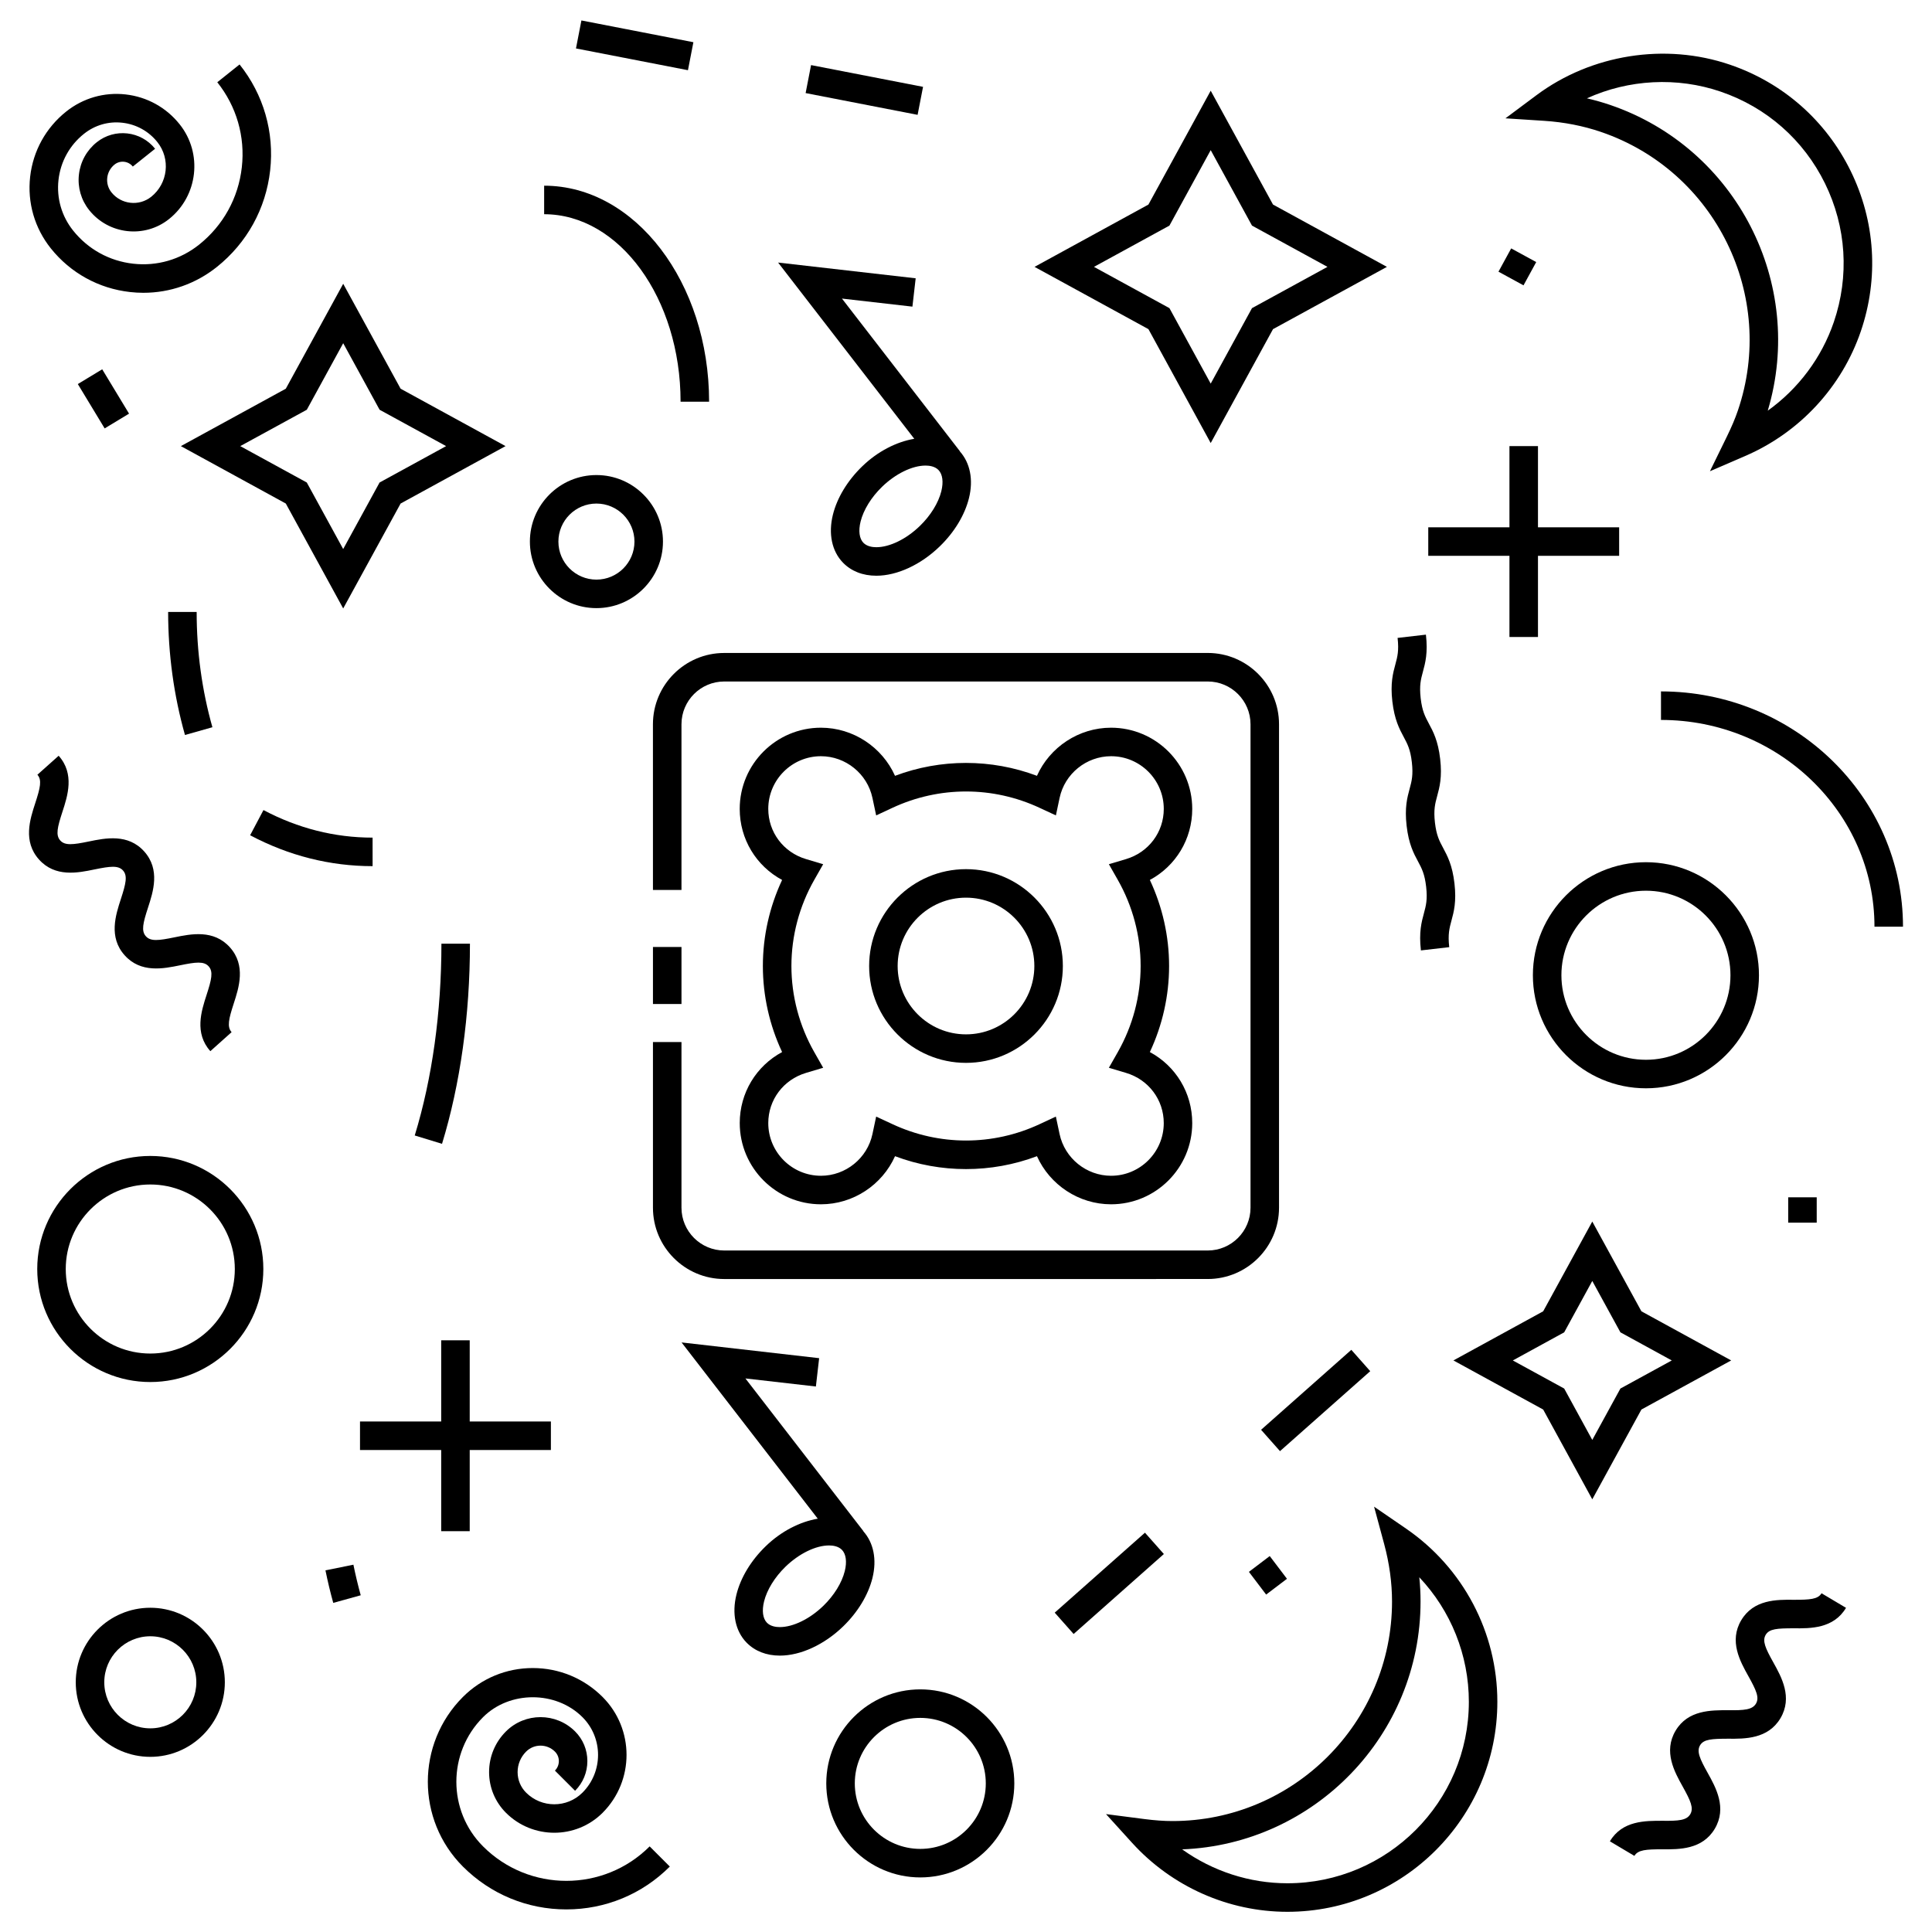
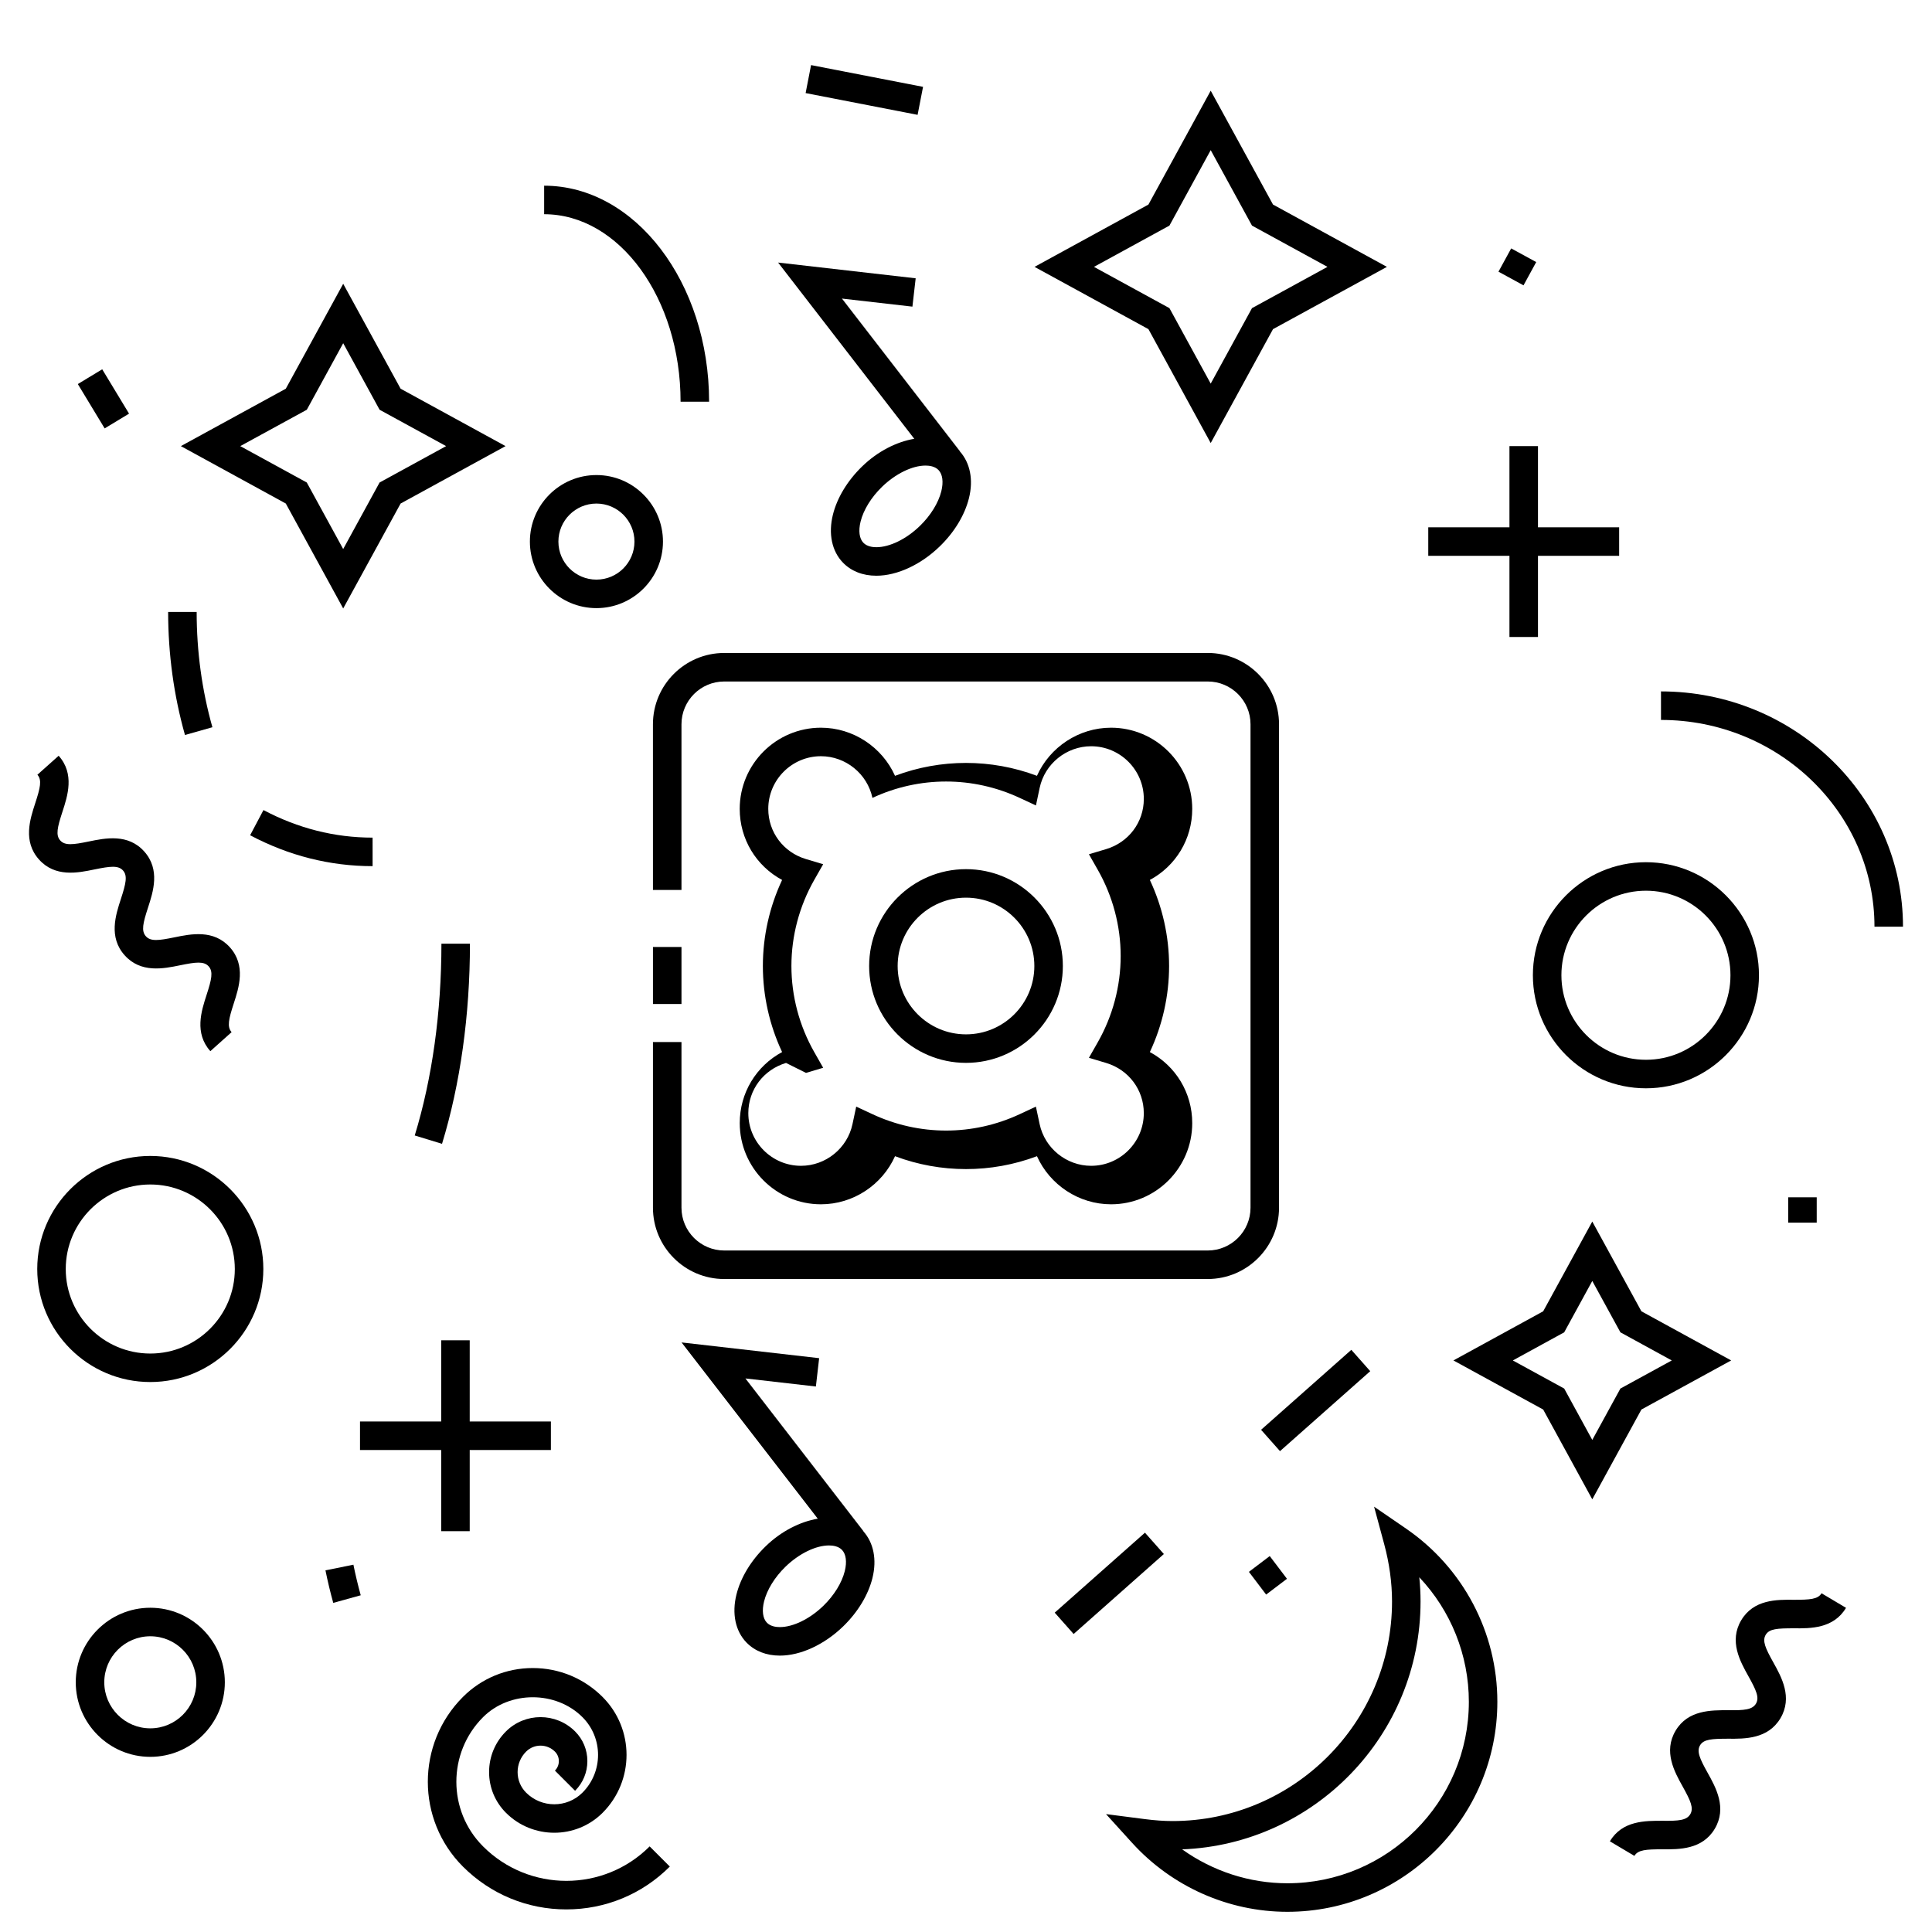
<svg xmlns="http://www.w3.org/2000/svg" fill="#000000" width="800px" height="800px" version="1.1" viewBox="144 144 512 512">
  <g>
    <path d="m219.74 277.44 15.211 27.809 15.215-27.809 27.809-15.215-27.809-15.211-15.215-27.809-15.211 27.809-27.809 15.211zm5.566-24.852 9.645-17.633 9.645 17.633 17.629 9.637-17.633 9.645-9.645 17.633-9.645-17.633-17.633-9.645z" />
    <path d="m464.85 261.41 16.512-30.184 30.184-16.504-30.184-16.512-16.512-30.172-16.504 30.172-30.184 16.512 30.184 16.504zm-10.938-57.625 10.938-19.996 10.941 19.996 20 10.938-20 10.938-10.941 20-10.938-20-20-10.938z" />
    <path d="m324.36 250.45h7.559c0-31.559-19.613-57.238-43.715-57.238v7.559c19.934 0.004 36.156 22.289 36.156 49.68z" />
    <path d="m193.02 338.78 7.269-2.055c-2.766-9.785-4.172-20.066-4.172-30.555h-7.559c0.008 11.176 1.508 22.148 4.461 32.609z" />
    <path d="m242.74 365.98c-10.047 0-19.773-2.457-28.918-7.305l-3.535 6.676c10.242 5.43 21.164 8.188 32.457 8.188z" />
    <path d="m544.02 312.81h7.559v-21.512h21.512v-7.555h-21.512v-21.52h-7.559v21.52h-21.516v7.555h21.516z" />
    <path d="m268.48 549.78v-21.512h21.512v-7.559h-21.512v-21.516h-7.559v21.516h-21.516v7.559h21.516v21.512z" />
    <path d="m602.78 504.53-23.789-13.02-13.02-23.789-13.012 23.789-23.789 13.02 23.789 13.012 13.012 23.797 13.02-23.797zm-36.809 21.066-7.445-13.617-13.613-7.445 13.613-7.453 7.445-13.613 7.453 13.613 13.613 7.453-13.613 7.445z" />
    <path d="m550.23 402.45c0 16.52 13.441 29.961 29.961 29.961 16.516 0 29.953-13.441 29.953-29.961s-13.438-29.957-29.953-29.957c-16.52 0-29.961 13.438-29.961 29.957zm29.965-22.402c12.348 0 22.395 10.051 22.395 22.398 0 12.352-10.047 22.406-22.395 22.406-12.352 0-22.406-10.051-22.406-22.406-0.004-12.344 10.047-22.398 22.406-22.398z" />
    <path d="m183.83 570.07c-10.891 0-19.754 8.863-19.754 19.754s8.863 19.758 19.754 19.758 19.754-8.867 19.754-19.758c0-10.895-8.859-19.754-19.754-19.754zm0 31.957c-6.727 0-12.195-5.477-12.195-12.203 0-6.727 5.473-12.195 12.195-12.195 6.727 0 12.195 5.473 12.195 12.195 0.004 6.727-5.469 12.203-12.195 12.203z" />
    <path d="m183.83 450.34c-16.52 0-29.961 13.441-29.961 29.961 0 16.516 13.438 29.953 29.961 29.953 16.52 0 29.957-13.438 29.957-29.953 0.004-16.52-13.438-29.961-29.957-29.961zm0 52.363c-12.352 0-22.406-10.047-22.406-22.395 0-12.352 10.051-22.406 22.406-22.406 12.352 0 22.398 10.051 22.398 22.406 0.008 12.348-10.043 22.395-22.398 22.395z" />
    <path d="m272.02 633.32c-9.441-9.445-9.441-24.812 0-34.258 7.031-7.031 19.301-7.031 26.336 0 5.512 5.516 5.512 14.488 0 20.008-4.117 4.109-10.816 4.109-14.93 0-1.449-1.449-2.254-3.387-2.254-5.441 0-2.051 0.801-3.984 2.254-5.438 2.102-2.106 5.523-2.106 7.633 0 0.676 0.676 1.043 1.566 1.043 2.519 0 0.945-0.367 1.844-1.043 2.519l5.344 5.344c2.102-2.102 3.254-4.898 3.254-7.871 0-2.969-1.152-5.762-3.254-7.859-5.055-5.047-13.27-5.043-18.32 0-2.883 2.875-4.469 6.707-4.469 10.781 0 4.074 1.586 7.898 4.469 10.785 7.059 7.047 18.551 7.055 25.613 0 8.457-8.465 8.457-22.227 0-30.691-4.941-4.945-11.512-7.668-18.512-7.668-6.996 0-13.566 2.719-18.512 7.664-12.391 12.395-12.391 32.551 0 44.945 7.324 7.324 17.062 11.355 27.418 11.355 10.352 0 20.098-4.031 27.418-11.355l-5.344-5.344c-12.168 12.176-31.973 12.176-44.145 0.004z" />
    <path d="m516.61 549.09-8.465-5.805 2.676 9.906c1.379 5.125 2.082 10.242 2.082 15.227 0 32.078-26.102 58.18-58.184 58.18-2.266 0-4.625-0.168-7.43-0.527l-10.184-1.316 6.898 7.602c10.555 11.629 25.555 18.293 41.16 18.293 30.688 0 55.652-24.965 55.652-55.652 0.008-18.348-9.047-35.508-24.207-45.906zm-31.438 93.996c-10.039 0-19.793-3.199-27.887-8.984 35.066-1.355 63.176-30.301 63.176-65.688 0-2.125-0.109-4.273-0.332-6.422 8.352 8.844 13.133 20.609 13.133 33.004 0.004 26.516-21.57 48.09-48.09 48.09z" />
-     <path d="m568.29 178.97c30.355 10.367 46.621 43.504 36.254 73.859-0.715 2.098-1.637 4.277-2.906 6.871l-4.488 9.18 9.375-4.051c14.41-6.223 25.566-18.262 30.613-33.039 4.801-14.066 3.844-29.164-2.707-42.508-6.555-13.34-17.906-23.336-31.977-28.137-17.16-5.871-36.758-2.734-51.262 8.074l-8.23 6.137 10.242 0.664c5.281 0.34 10.352 1.332 15.086 2.949zm31.727-10.676c12.156 4.152 21.965 12.785 27.629 24.32 5.656 11.531 6.488 24.574 2.336 36.734-3.246 9.5-9.422 17.699-17.508 23.488 10.051-33.621-8.262-69.582-41.75-81.02-2.004-0.684-4.07-1.27-6.176-1.758 11.07-5.035 23.895-5.727 35.469-1.766z" />
-     <path d="m178.44 221.39c1.188 0.133 2.371 0.203 3.551 0.203 7.062 0 13.871-2.371 19.469-6.84 7.977-6.363 12.992-15.453 14.133-25.59 1.137-10.137-1.742-20.113-8.105-28.082l-5.906 4.715c5.106 6.398 7.418 14.395 6.504 22.523-0.91 8.133-4.938 15.422-11.336 20.523-4.957 3.953-11.156 5.754-17.461 5.039-6.301-0.707-11.957-3.828-15.914-8.785-3.043-3.809-4.414-8.57-3.875-13.41 0.543-4.84 2.938-9.184 6.75-12.223 2.887-2.309 6.508-3.359 10.176-2.938 3.672 0.414 6.969 2.231 9.273 5.125 3.547 4.445 2.816 10.949-1.629 14.5-3.231 2.574-7.957 2.047-10.539-1.184-1.805-2.262-1.43-5.562 0.828-7.367 1.484-1.18 3.656-0.941 4.836 0.539l5.906-4.715c-3.777-4.742-10.711-5.523-15.453-1.734-2.676 2.133-4.352 5.18-4.734 8.574-0.383 3.394 0.586 6.742 2.719 9.418 5.18 6.484 14.672 7.551 21.16 2.371 7.699-6.144 8.961-17.418 2.816-25.113-3.566-4.469-8.656-7.281-14.34-7.918-5.664-0.637-11.266 0.977-15.734 4.543-5.387 4.301-8.777 10.438-9.547 17.285-0.766 6.848 1.18 13.586 5.481 18.973 5.215 6.516 12.668 10.633 20.973 11.566z" />
    <path d="m619.37 567.96c-4.527-0.055-10.641-0.102-13.926 5.422-3.285 5.531-0.293 10.902 1.898 14.82 2.086 3.738 2.961 5.68 2.004 7.285-0.961 1.617-3.113 1.793-7.367 1.734-4.453 0-10.645-0.102-13.93 5.43s-0.297 10.906 1.895 14.828c2.082 3.742 2.957 5.684 1.996 7.305-0.961 1.621-3.027 1.797-7.375 1.742-4.465 0-10.641-0.098-13.926 5.441l6.492 3.859c0.961-1.617 3.152-1.742 7.367-1.742 4.504 0.031 10.645 0.09 13.934-5.441 3.285-5.535 0.297-10.914-1.891-14.836-2.086-3.738-2.961-5.68-2-7.297 0.957-1.613 3.133-1.715 7.359-1.734 4.481 0.047 10.652 0.105 13.941-5.43 3.273-5.531 0.281-10.898-1.906-14.82-2.086-3.734-2.961-5.672-2.004-7.285 0.957-1.613 3.094-1.715 7.356-1.727 4.492 0.055 10.645 0.105 13.93-5.422l-6.492-3.859c-0.957 1.605-3.09 1.727-7.356 1.727z" />
    <path d="m169.04 374.41c4.191-0.855 6.301-1.117 7.559 0.277 1.25 1.402 0.762 3.473-0.562 7.543-1.391 4.273-3.301 10.121 0.988 14.918 4.281 4.797 10.309 3.562 14.711 2.66 4.195-0.863 6.309-1.113 7.566 0.289 1.254 1.406 0.766 3.477-0.555 7.551-1.387 4.273-3.289 10.121 0.996 14.922l5.633-5.039c-1.254-1.402-0.766-3.477 0.555-7.551 1.387-4.273 3.289-10.121-0.996-14.918-4.293-4.797-10.316-3.559-14.723-2.656-4.195 0.863-6.309 1.113-7.559-0.293-1.254-1.402-0.766-3.473 0.559-7.543 1.391-4.273 3.301-10.121-0.988-14.918-4.289-4.793-10.312-3.551-14.711-2.644-4.188 0.863-6.297 1.113-7.547-0.277-1.254-1.402-0.762-3.473 0.562-7.543 1.395-4.266 3.301-10.117-0.984-14.906l-5.633 5.031c1.25 1.395 0.754 3.465-0.57 7.531-1.395 4.273-3.305 10.121 0.984 14.922 4.285 4.797 10.316 3.559 14.715 2.644z" />
    <path d="m478.2 522.91 23.914-21.191 5.012 5.656-23.914 21.191z" />
    <path d="m423.51 571.37 23.914-21.191 5.012 5.656-23.914 21.191z" />
-     <path d="m387.89 591.7c-13.742 0-24.918 11.18-24.918 24.918 0 13.738 11.18 24.918 24.918 24.918s24.914-11.18 24.914-24.918c0-13.738-11.176-24.918-24.914-24.918zm0 42.277c-9.574 0-17.359-7.789-17.359-17.359 0-9.574 7.789-17.359 17.359-17.359 9.574 0 17.355 7.789 17.355 17.359 0 9.57-7.781 17.359-17.355 17.359z" />
    <path d="m358.94 161.25 29.676 5.766-1.441 7.418-29.676-5.766z" />
-     <path d="m298.08 149.42 29.676 5.766-1.441 7.418-29.676-5.766z" />
    <path d="m584.18 327.23v7.559c31.195 0 56.574 24.582 56.574 54.793h7.559c0-34.383-28.77-62.352-64.133-62.352z" />
    <path d="m268.54 394.09h-7.559c0 18.137-2.445 35.715-7.07 50.824l7.231 2.211c4.84-15.82 7.398-34.16 7.398-53.035z" />
    <path d="m302.06 305.16c9.723 0 17.633-7.91 17.633-17.633 0-9.723-7.91-17.633-17.633-17.633s-17.633 7.91-17.633 17.633c0 9.723 7.91 17.633 17.633 17.633zm0-27.711c5.559 0 10.078 4.519 10.078 10.078 0 5.559-4.519 10.078-10.078 10.078s-10.078-4.519-10.078-10.078c0-5.559 4.519-10.078 10.078-10.078z" />
-     <path d="m516 339.31c0.984 1.844 1.77 3.293 2.156 6.695 0.387 3.402-0.039 4.992-0.586 7.008-0.637 2.344-1.359 5.004-0.801 9.844 0.559 4.84 1.859 7.269 3.012 9.418 0.988 1.844 1.773 3.305 2.16 6.715 0.387 3.406-0.039 5.004-0.586 7.023-0.637 2.348-1.359 5.012-0.801 9.855l7.508-0.863c-0.387-3.406 0.039-5.004 0.586-7.023 0.637-2.348 1.359-5.012 0.801-9.855-0.555-4.848-1.859-7.273-3.008-9.426-0.992-1.844-1.773-3.301-2.168-6.711-0.387-3.402 0.039-4.992 0.586-7.008 0.637-2.344 1.359-5.004 0.801-9.844-0.555-4.836-1.855-7.266-3.008-9.406-0.984-1.844-1.77-3.293-2.156-6.695s0.039-4.988 0.586-7.004c0.637-2.348 1.359-5.008 0.801-9.844l-7.508 0.863c0.387 3.402-0.039 4.988-0.586 7.004-0.637 2.348-1.359 5.008-0.801 9.844 0.566 4.836 1.863 7.269 3.012 9.41z" />
    <path d="m230.25 560.16c0.598 2.941 1.285 5.812 2.066 8.621l7.281-2.016c-0.73-2.637-1.375-5.344-1.941-8.105z" />
    <path d="m617.89 461.3h7.559v6.715h-7.559z" />
    <path d="m544.48 209.83 6.633 3.621-3.367 6.168-6.633-3.621z" />
    <path d="m178.2 253.62-6.465 3.914-7.113-11.754 6.465-3.914z" />
    <path d="m479.54 566.58-4.566-6.023 5.519-4.184 4.566 6.023z" />
    <path d="m464.06 482.95c10.414 0 18.895-8.48 18.895-18.895v-128.12c0-10.418-8.48-18.895-18.895-18.895l-128.13 0.004c-10.418 0-18.895 8.473-18.895 18.895l0.004 43.906h7.559v-43.906c0-6.254 5.082-11.336 11.336-11.336h128.13c6.246 0 11.336 5.082 11.336 11.336v128.12c0 6.246-5.09 11.336-11.336 11.336h-128.13c-6.254 0-11.336-5.09-11.336-11.336v-43.906h-7.559v43.906c0 10.414 8.473 18.895 18.895 18.895z" />
    <path d="m400 425.67c14.156 0 25.668-11.512 25.668-25.668 0-14.152-11.512-25.668-25.668-25.668-14.152 0-25.668 11.516-25.668 25.668-0.004 14.156 11.516 25.668 25.668 25.668zm0-43.781c9.984 0 18.113 8.125 18.113 18.113 0 9.984-8.121 18.113-18.113 18.113-9.984 0-18.113-8.121-18.113-18.113 0-9.988 8.125-18.113 18.113-18.113z" />
-     <path d="m340.04 441.63c0 11.859 9.652 21.52 21.52 21.52 8.566 0 16.227-5.152 19.633-12.746 12.09 4.555 25.512 4.555 37.613 0 3.41 7.594 11.078 12.746 19.637 12.746 11.859 0 21.512-9.652 21.512-21.52 0-8.02-4.367-15.129-11.23-18.824 3.344-7.133 5.098-14.938 5.098-22.809s-1.754-15.668-5.098-22.801c6.863-3.691 11.23-10.809 11.23-18.828 0-11.863-9.652-21.52-21.52-21.52-8.566 0-16.234 5.16-19.633 12.75-12.102-4.555-25.523-4.555-37.613 0-3.406-7.594-11.074-12.75-19.637-12.75-11.863 0-21.52 9.652-21.52 21.52 0 8.02 4.375 15.129 11.234 18.828-3.344 7.133-5.098 14.934-5.098 22.801 0 7.875 1.754 15.672 5.098 22.809-6.859 3.695-11.227 10.805-11.227 18.824zm17.555-13.301 4.555-1.359-2.352-4.133c-3.969-6.973-6.066-14.867-6.066-22.844 0-7.977 2.102-15.871 6.066-22.836l2.352-4.133-4.555-1.359c-5.981-1.785-9.996-7.129-9.996-13.301 0-7.699 6.262-13.961 13.961-13.961 6.543 0 12.281 4.644 13.645 11.043l0.988 4.644 4.301-2.004c12.418-5.785 26.617-5.777 39.02 0l4.309 2.004 0.984-4.644c1.359-6.402 7.094-11.043 13.645-11.043 7.691 0 13.961 6.262 13.961 13.961 0 6.172-4.016 11.516-9.992 13.301l-4.555 1.359 2.352 4.133c3.965 6.969 6.062 14.867 6.062 22.836 0 7.977-2.098 15.871-6.062 22.844l-2.352 4.133 4.551 1.359c5.981 1.785 9.992 7.129 9.992 13.301 0 7.691-6.258 13.961-13.957 13.961-6.543 0-12.281-4.644-13.648-11.039l-0.988-4.644-4.301 2.004c-12.41 5.785-26.602 5.789-39.012-0.004l-4.309-2.004-0.988 4.644c-1.359 6.402-7.098 11.043-13.645 11.043-7.699 0-13.961-6.262-13.961-13.961 0-6.172 4.016-11.512 9.996-13.301z" />
+     <path d="m340.04 441.63c0 11.859 9.652 21.52 21.52 21.52 8.566 0 16.227-5.152 19.633-12.746 12.09 4.555 25.512 4.555 37.613 0 3.41 7.594 11.078 12.746 19.637 12.746 11.859 0 21.512-9.652 21.512-21.52 0-8.02-4.367-15.129-11.23-18.824 3.344-7.133 5.098-14.938 5.098-22.809s-1.754-15.668-5.098-22.801c6.863-3.691 11.23-10.809 11.23-18.828 0-11.863-9.652-21.52-21.52-21.52-8.566 0-16.234 5.16-19.633 12.75-12.102-4.555-25.523-4.555-37.613 0-3.406-7.594-11.074-12.75-19.637-12.75-11.863 0-21.52 9.652-21.52 21.52 0 8.02 4.375 15.129 11.234 18.828-3.344 7.133-5.098 14.934-5.098 22.801 0 7.875 1.754 15.672 5.098 22.809-6.859 3.695-11.227 10.805-11.227 18.824zm17.555-13.301 4.555-1.359-2.352-4.133c-3.969-6.973-6.066-14.867-6.066-22.844 0-7.977 2.102-15.871 6.066-22.836l2.352-4.133-4.555-1.359c-5.981-1.785-9.996-7.129-9.996-13.301 0-7.699 6.262-13.961 13.961-13.961 6.543 0 12.281 4.644 13.645 11.043c12.418-5.785 26.617-5.777 39.02 0l4.309 2.004 0.984-4.644c1.359-6.402 7.094-11.043 13.645-11.043 7.691 0 13.961 6.262 13.961 13.961 0 6.172-4.016 11.516-9.992 13.301l-4.555 1.359 2.352 4.133c3.965 6.969 6.062 14.867 6.062 22.836 0 7.977-2.098 15.871-6.062 22.844l-2.352 4.133 4.551 1.359c5.981 1.785 9.992 7.129 9.992 13.301 0 7.691-6.258 13.961-13.957 13.961-6.543 0-12.281-4.644-13.648-11.039l-0.988-4.644-4.301 2.004c-12.41 5.785-26.602 5.789-39.012-0.004l-4.309-2.004-0.988 4.644c-1.359 6.402-7.098 11.043-13.645 11.043-7.699 0-13.961-6.262-13.961-13.961 0-6.172 4.016-11.512 9.996-13.301z" />
    <path d="m375.21 562.18c1.211-4.875 0.301-9.34-2.418-12.375l0.031-0.023-31.281-40.48 18.676 2.137 0.863-7.508-36.461-4.172 36.094 46.707c-4.672 0.797-9.68 3.301-13.809 7.316-3.883 3.762-6.629 8.305-7.742 12.793-1.25 5.047-0.281 9.684 2.664 12.715 2.203 2.262 5.254 3.465 8.844 3.465 5.508 0 11.789-2.906 16.809-7.777 3.867-3.766 6.617-8.309 7.731-12.797zm-24.551 13.016c-1.043 0-2.484-0.203-3.422-1.168-1.09-1.125-1.359-3.176-0.75-5.633 0.766-3.09 2.832-6.434 5.668-9.191 3.586-3.477 8.012-5.644 11.547-5.644 1.043 0 2.484 0.203 3.422 1.168 1.09 1.125 1.359 3.176 0.75 5.633-0.766 3.09-2.832 6.434-5.668 9.191-3.594 3.481-8.016 5.644-11.547 5.644z" />
    <path d="m372.48 267.6c-3.883 3.766-6.637 8.309-7.75 12.793-1.25 5.047-0.281 9.684 2.664 12.715 2.203 2.266 5.254 3.465 8.844 3.465 5.508 0 11.789-2.906 16.809-7.777 3.883-3.762 6.629-8.309 7.742-12.793 1.211-4.875 0.301-9.336-2.414-12.375l0.031-0.02-31.281-40.484 18.676 2.137 0.863-7.508-36.461-4.172 36.086 46.703c-4.668 0.793-9.676 3.301-13.809 7.316zm20.98 6.582c-0.77 3.086-2.832 6.438-5.676 9.191-3.586 3.481-8.012 5.644-11.547 5.644-1.043 0-2.484-0.207-3.422-1.168-1.09-1.117-1.359-3.176-0.75-5.633 0.766-3.09 2.832-6.434 5.668-9.191 3.586-3.481 8.012-5.644 11.547-5.644 1.043 0 2.484 0.207 3.422 1.168 1.094 1.117 1.367 3.172 0.758 5.633z" />
    <path d="m317.04 394.96h7.559v15.113h-7.559z" />
  </g>
</svg>